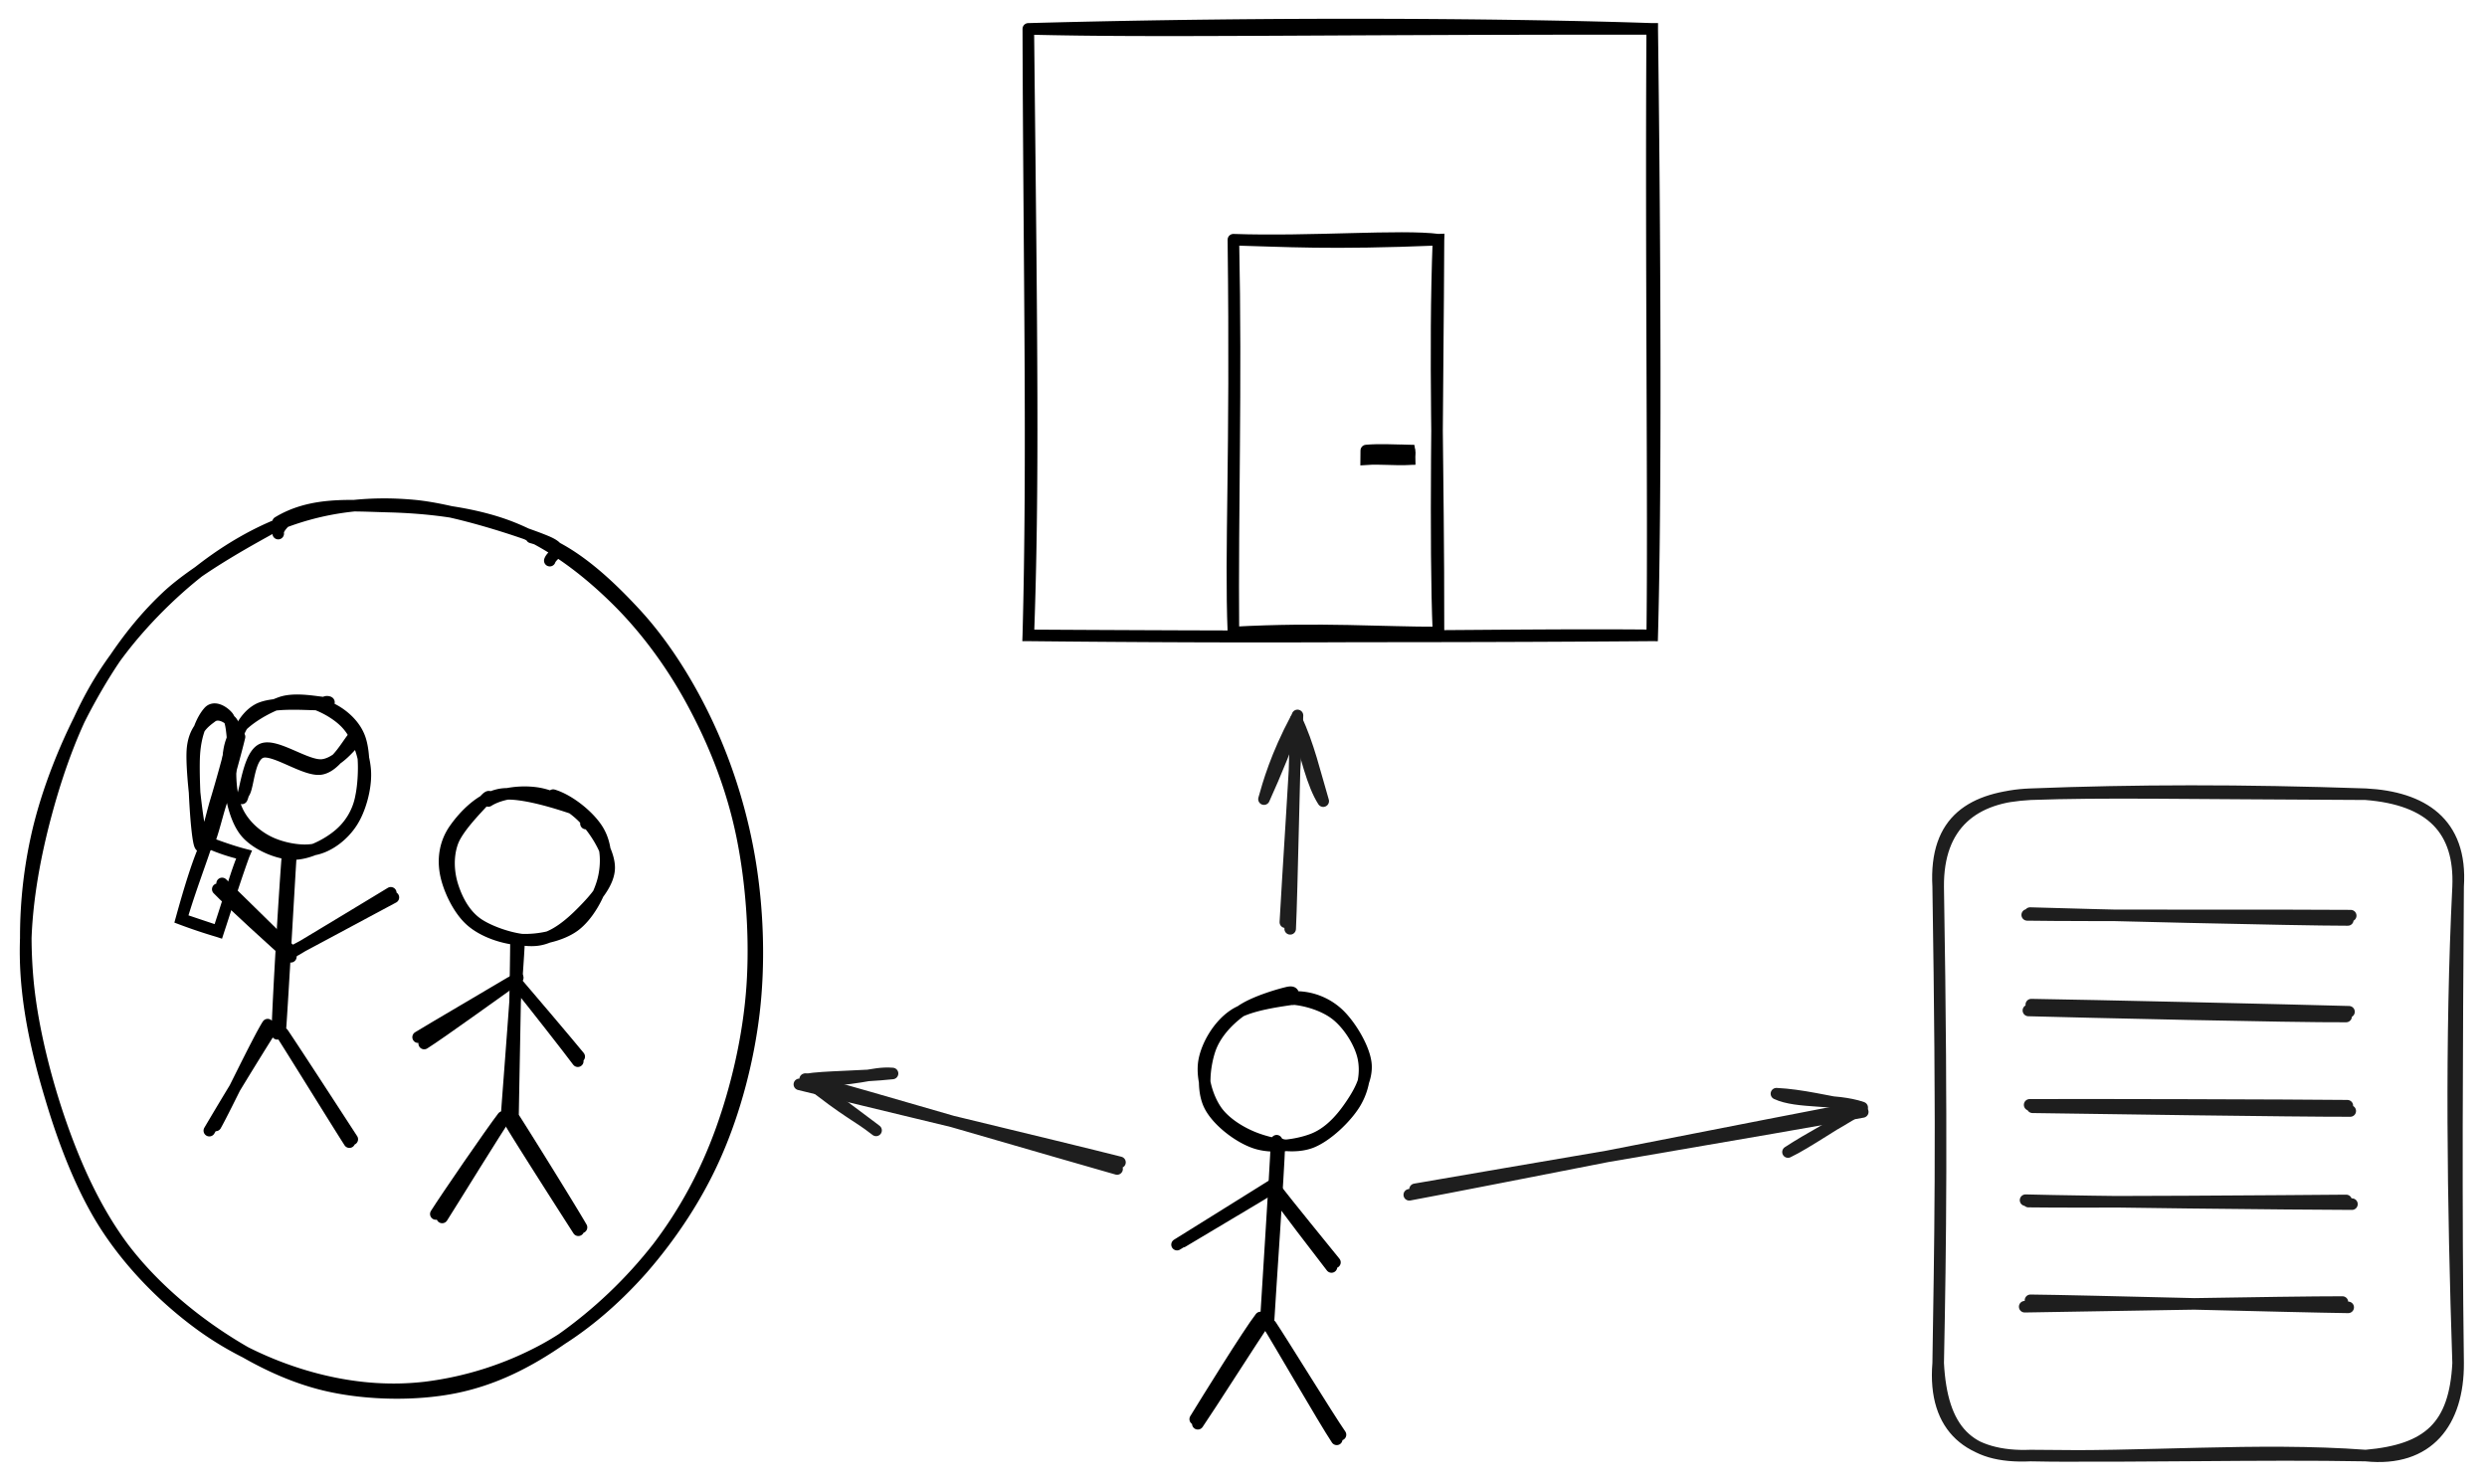
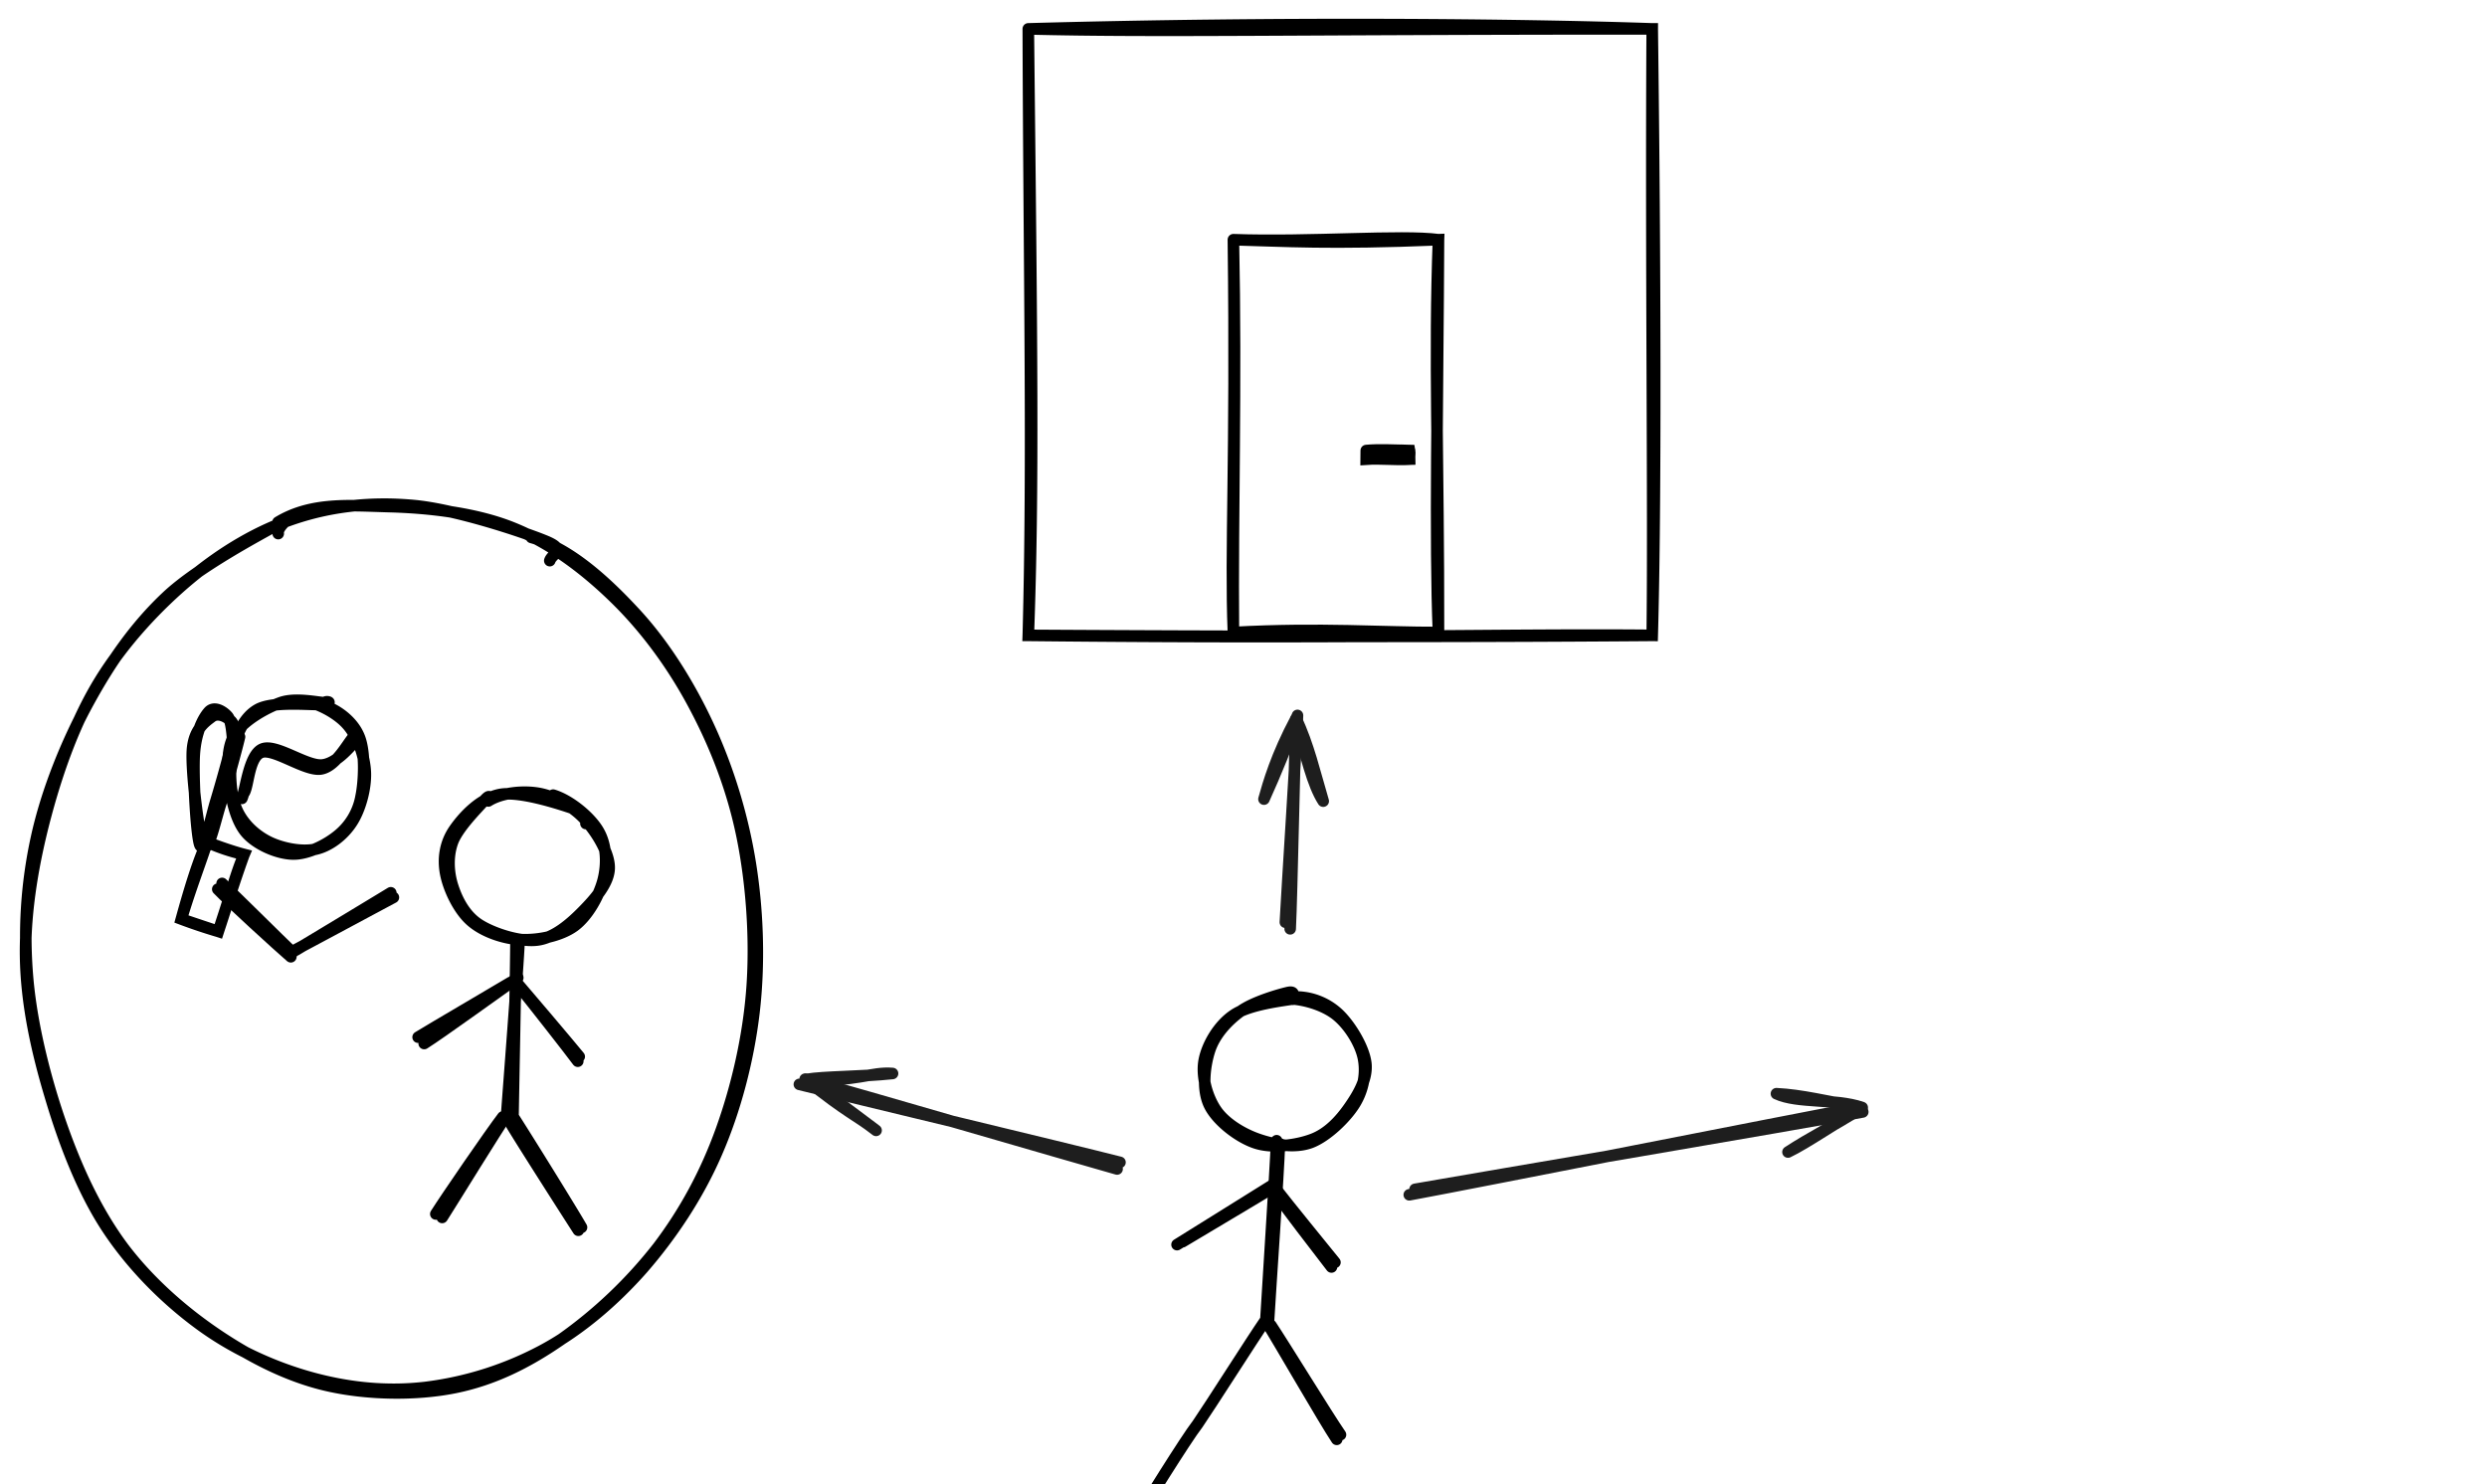
<svg xmlns="http://www.w3.org/2000/svg" viewBox="0 0 861 514">
  <path fill="none" stroke="#000" stroke-linecap="round" stroke-width="4" d="M444.5 345.83c5.61-.27 13 1.79 17.6 5.17 4.57 3.37 8.7 9.87 9.85 15.1s.09 11.2-2.94 16.1-9.68 11.3-15.2 13.4c-5.57 2.05-12.7.79-18.1-1.08-5.46-1.86-11.6-5.55-14.7-10.1s-5.14-11.7-4.12-17.2c1.03-5.5 5.02-12.3 10.3-15.8 5.24-3.58 16.6-4.92 21.2-5.62 4.56-.71 6.04 1.12 6.16 1.39m-6.84-1.97a21.64 21.64 0 0 1 15.4 5.6c4.19 3.81 9.07 11.8 9.73 17.3.65 5.44-2.73 11-5.81 15.4-3.07 4.4-7.27 8.98-12.7 11-5.39 2.04-13.8 3.2-19.7 1.23-5.93-1.97-13.3-7.72-15.9-13-2.65-5.34-1.75-13.5.02-19s6.1-10.2 10.6-13.5 13.4-5.85 16.4-6.55c3.03-.71 1.63 1.38 1.79 2.31" />
-   <path fill="none" stroke="#000" stroke-linecap="round" stroke-width="4" d="M442.94 395.98c-.34 10.4-3.18 51.1-3.79 61.6m2.82-62.6c-.43 10.6-3.25 53.5-3.84 63.9M439.98 458.88c4.12 6.14 19.8 31.7 24.1 37.9m-25.6-39c3.97 6.27 19.9 34 24.3 40.6M437.88 457.49c-4.04 5.84-19.2 29.7-23.2 35.5m21.7-36.8c-4.28 5.52-18.8 29-22.6 35.2" />
+   <path fill="none" stroke="#000" stroke-linecap="round" stroke-width="4" d="M442.94 395.98c-.34 10.4-3.18 51.1-3.79 61.6m2.82-62.6c-.43 10.6-3.25 53.5-3.84 63.9M439.98 458.88c4.12 6.14 19.8 31.7 24.1 37.9m-25.6-39c3.97 6.27 19.9 34 24.3 40.6M437.88 457.49c-4.04 5.84-19.2 29.7-23.2 35.5c-4.28 5.52-18.8 29-22.6 35.2" />
  <path fill="none" stroke="#000" stroke-linecap="round" stroke-width="4" d="M407.49 430.96c5.59-3.53 28.5-17.7 34-21.2m-32.1 20.2c5.52-3.35 26.6-15.8 31.6-18.9M441.96 412c3.38 4.43 16.8 20.9 20.2 25.1m-21.7-25.6c3.19 4.7 17 22.7 20.5 27.2M427 83c26.8.93 58.2-1.69 71 0m-71 0c17.8.45 32.9 1.57 71 0-1.54 40.6.07 76.4 0 136m0-136c-.21 52.2-1.32 105 0 136-19.2.07-40.6-1.65-71 0m71 0c-15.4.49-29.1.54-71 0-1.12-29.2.95-58.8 0-136m0 136c-.34-43.1 1.06-84.3 0-136" />
  <path fill="none" stroke="#000" stroke-linecap="round" stroke-width="4" d="M473 156c4.1.75 6.62-.41 15 0m-15 0c4.41-.4 9.29-.12 15 0 .16.83-.06 1.72 0 3m0-3c-.02.66-.04 1.37 0 3-5.43.19-11.7-.62-15 0m15 0c-5.02.29-10.1-.34-15 0 .02-.84 0-1.82 0-3m0 3c-.06-.81.03-1.81 0-3" />
  <path fill="none" stroke="#000" stroke-linecap="round" stroke-width="4" d="M356 10c87.2-2.4 170-1.57 216 0m-216 0c45.7 1.12 92.8-.03 216 0-.49 82.7.57 166 0 210m0-210c1.04 81.1 1.27 164 0 210-49.7-.5-102 1.21-216 0m216 0c-73.3.56-149 .4-216 0 1.88-50.7 1.17-101 0-210m0 210c1.64-61.7.26-124 0-210M104.5 242.68c4.93.38 12.1 4.09 15.7 8.19 3.66 4.11 5.99 10.8 6.27 16.4.27 5.64-1.76 13-4.62 17.4-2.87 4.47-7.68 8.27-12.6 9.37s-12.1-.37-16.7-2.79c-4.61-2.41-8.93-6.51-10.9-11.7-2.01-5.17-2.38-13.7-1.11-19.4s3.86-11.8 8.71-14.5 16.2-1.72 20.4-1.72c4.19 0 4.87 1.44 4.77 1.72m-2.15-1.29c4.69 1.57 10 5.51 12.1 10.8 2.12 5.28 1.78 15.2.58 20.9a22.36 22.36 0 0 1-7.81 13.1c-3.93 3.27-10.5 6.67-15.8 6.55-5.3-.12-12.4-3.2-16-7.26s-5.23-11.4-5.89-17.1c-.66-5.72-1.05-12.6 1.93-17.2 2.97-4.69 10.7-9.07 15.9-10.9 5.24-1.79 13 .08 15.5.09 2.54.02-.05-.78-.3-.02" />
-   <path fill="none" stroke="#000" stroke-linecap="round" stroke-width="4" d="M100.75 295.26c-.66 10.2-2.93 50.9-3.69 61.2m2.63-62.1c-.93 10.4-3.5 53.5-3.7 63.6M97.96 357.77c4.04 5.95 19.9 30.4 24 36.7m-25.3-37.8c3.88 5.99 20 32.1 24.3 38.8M94.17 355.89a1465.2 1465.2 0 0 0-21.7 35.6m20.2-36.7c-3.5 5.5-14.7 29.1-18 34.9" />
  <path fill="none" stroke="#000" stroke-linecap="round" stroke-width="4" d="M76.89 305.89c4.01 3.84 20.3 20 24.4 23.9m-25.9-21.9c3.89 4.07 21 19.7 25.3 23.4" />
  <path fill="none" stroke="#000" stroke-linecap="round" stroke-width="4" d="M100.89 329.64c5.74-3.04 29.5-15.8 35.3-18.9m-33.7 18.2c5.6-3.34 27.4-16.5 32.8-19.8M123.64 256.05c-1.9 1.67-6.64 8.28-12.1 8.83s-16-7.46-20.7-5.53-5.79 14.4-7.11 17.1m38.8-21.4c-1.96 1.93-6.1 10.3-11.4 11.2-5.32.9-16.1-7.15-20.5-5.79-4.43 1.36-4.53 11.2-6.03 13.9M82.05 256.95c-.15-1.16-.6-5.82-2.06-7.27s-4.48-3.15-6.71-1.45c-2.23 1.71-6.23 4.28-6.68 11.7-.46 7.4 2.27 29.8 3.94 32.7 1.67 2.94 4.01-8.79 6.08-15 2.06-6.26 5.45-18.8 6.3-22.5m-2.3 1.32c-.24-1.55-.4-6.72-1.79-8.38-1.4-1.66-4.65-3.77-6.57-1.59-1.93 2.18-4.49 6.99-4.99 14.7s.72 28.8 1.98 31.5c1.26 2.64 3.74-9.71 5.6-15.7a497.8 497.8 0 0 0 5.54-20" />
  <path fill="none" stroke="#000" stroke-linecap="round" stroke-width="4" d="M71.7 291.58a63.44 63.44 0 0 0 12.8 4.28m-12.8-4.28c4.4 1.73 9.59 3.46 12.8 4.28-2.79 6.52-4.02 11.84-8.92 26.65m8.91-26.65c-2.5 6.87-4.7 13.72-8.91 26.65-3.2-1.05-7.81-2.6-12.8-4.28m12.8 4.28a187.35 187.35 0 0 1-12.8-4.28c2.8-10.14 5.94-20.58 8.91-26.65m-8.91 26.65c3.05-10.37 7.22-21.1 8.91-26.65M191.5 275.32c5.64 1.69 12.7 7.39 15.6 12.3 2.9 4.86 3.13 11.4 1.76 16.9-1.38 5.51-5.28 12.6-10 16.1-4.74 3.47-12.5 5.03-18.5 4.72-5.98-.31-13.1-2.72-17.4-6.58-4.36-3.87-7.8-11.3-8.72-16.6-.93-5.29 0-10.6 3.18-15.1 3.18-4.53 9.01-10.8 15.9-12 6.88-1.17 20.5 3.31 25.4 4.99 4.92 1.69 4.37 4.87 4.13 5.11m-33.8-7.82c4.6-2.91 12.2-3.62 17.7-2.58s11.6 4.51 15.6 8.82 8.65 11.7 8.55 17-5.03 10.8-9.17 15-9.72 9.14-15.7 9.91-15.2-2.2-20.1-5.3-7.66-8.52-9.2-13.3c-1.54-4.77-1.83-10.4-.06-15.3 1.78-4.92 8.48-11.6 10.7-14.1 2.21-2.55 1.95-1.42 2.59-1.11M179.71 325.92c-.46 10.2-3.64 50.8-4.36 60.9m3.28-61.5c-.02 10.3-.91 52.5-1.05 62.9M177.92 387.08c3.9 6.05 19.6 31.3 23.4 37.9m-24.4-35.8c3.64 6.11 19.5 30.9 23.3 36.8" />
  <path fill="none" stroke="#000" stroke-linecap="round" stroke-width="4" d="M174.08 386.75c-4.14 5.4-19.6 27.9-23.2 33.6m24.9-34.8c-3.82 5.47-18.8 29.9-22.7 36M144.75 359.13c5.15-3.16 26.6-15.7 32.1-19m-30 21.2c5.46-3.4 27.4-19.3 32.4-22.8M178.13 339.35c3.75 4.35 18.9 22.2 22.4 26.5m-20.7-24.2c3.75 4.58 17.1 21.6 20.2 25.8" />
  <path fill="none" stroke="#000" stroke-linecap="round" stroke-width="4" d="M184 186.1c12.9 3.59 25.3 14.8 35.5 25.8 10.3 11 19.3 25.4 26 40 6.72 14.6 11.7 31 14.3 47.4s3.18 34.5 1.22 51.2c-1.96 16.7-6.57 34.1-13 48.8-6.41 14.8-15.6 28.5-25.5 39.9-9.96 11.3-21.7 21.3-34.2 28.1a116.26 116.26 0 0 1-40.9 13.1c-13.5 1.6-27 .2-40.1-3.47s-26.8-9.93-38.5-18.6c-11.7-8.63-23.2-20.1-31.8-33.2s-15-30-19.6-45.6c-4.71-15.7-8.33-32.1-8.56-48.4-.23-16.3 2.88-33.7 7.18-49.6 4.29-15.9 10.3-32.4 18.6-45.9s20-26 31.3-35.4c11.3-9.38 23.7-16.7 36.6-20.9 12.9-4.19 26.3-5.6 40.7-4.28 14.4 1.31 37.6 9 45.4 12.2 7.86 3.17 2.55 4.33 1.7 6.87m-94.1-13.3c11.6-7.02 24.7-5.77 38.4-5.41s30.3 2.17 43.4 7.58c13.2 5.41 25.2 14.6 35.6 24.9s19.7 23.1 26.9 36.8c7.22 13.6 13.1 28.7 16.4 44.9 3.3 16.2 4.66 35.3 3.45 52.3s-5.29 34.5-10.7 49.5-12.7 28.4-21.9 40.5a158.6 158.6 0 0 1-33.5 31.9c-11.7 8.1-23.5 14-37 16.7-13.4 2.66-30 2.4-43.7-.68-13.7-3.08-26.8-9.82-38.6-17.8-11.8-7.99-23.4-18.2-32.4-30.1-8.91-12-15.6-26.1-21.1-41.6s-10.4-34.5-11.9-51.2c-1.48-16.7-.46-33 3.04-49 3.49-16 10.4-33.1 18-47s16.2-26.3 27.2-36.6 32.3-21.5 38.7-25.1-.78.58-.21 3.35" />
-   <path fill="none" stroke="#1e1e1e" stroke-linecap="round" stroke-width="4" d="M703 275c36-1.41 73.1-1.47 116 0m-116 0c25.6-.91 50.3-.27 116 0 19.4 1 33.5 9.67 32 32m-32-32c22.8 1.79 32.8 12.5 32 32-2.62 52.4-1.83 110 0 165m0-165c-.37 54.9-.71 111 0 165-1.11 21.7-10.1 30.1-32 32m32-32c.12 20.3-10.2 34.3-32 32-37.4-2.77-77.2.87-116 0m116 0c-37.4-.66-75.3.49-116 0-20.6.86-33.9-9.16-32-32m32 32c-21.7 1.05-30.8-9-32-32 .83-41.5 1.34-80.3 0-165m0 165c.56-38.6 1.51-74.5 0-165-1.31-23.3 12-30.9 32-32m-32 32c-.18-21.5 12.3-31.3 32-32M701.82 316.79c18.4.31 93.7.06 112 .26m-111-.89c18.2.58 91.9 2.38 110 2.38M703.23 347.86c18.4.26 91.4 1.94 110 2.47m-111-.45c18.3.5 91.5 2.21 110 2.09M703.66 383.4c18.5.27 91.5 1.34 110 1.29m-111-2.13c18.4-.09 91.6.09 110 .3M702.25 416.06c18.4.29 91.1-.23 110-.4m-111-.09c18.8.54 94.6 1.34 113 1.37M702.95 450.24c18.2.17 91.5 2.21 110 2.44m-112-.22c18-.25 91.6-1.66 110-1.62" />
  <g fill="none" stroke="#1e1e1e" stroke-linecap="round" stroke-width="4">
    <path d="M387.74 402.47c-18.2-4.65-92.8-22.5-111-27m110 29.3c-17.8-5.04-89.6-26-108-31.1" />
    <path d="M309 371.7c-7.55-.62-12.2 2.94-29.9 2.07m29.9-2.07c-11.2 1.19-23.8 1-29.9 2.07M303.3 391.4c-6.36-5.05-9.76-5.88-24.3-17.6m24.3 17.6c-8.76-6.59-19.2-14.5-24.3-17.6" />
  </g>
  <g fill="none" stroke="#1e1e1e" stroke-linecap="round" stroke-width="4">
    <path d="M444.99 319.32c.63-12.2 3.77-59.9 4.2-71.6m-2.53 73.9c.6-12.1 1.48-60.2 2.06-72.7" />
    <path d="M458.1 277.4c-3.65-5.69-6.01-15.5-9.38-28.5m9.38 28.5c-2.75-9.24-5.2-19.9-9.38-28.5M437.59 276.7c1.48-5.35 4.23-15 11.1-27.9m-11.1 27.9c4.04-8.92 8.39-19.4 11.1-27.9" />
  </g>
  <g fill="none" stroke="#1e1e1e" stroke-linecap="round" stroke-width="4">
    <path d="M489.89 411.81c25.8-4.52 130-22.1 155-26.8m-157 28.7c25.7-4.76 130-25.5 156-30.3" />
    <path d="M619 398.9c6.15-2.9 17.9-11 25.7-15.4M619 398.9c7.83-5.14 15-8.51 25.7-15.4M615 378.7c7.23 3.39 20.2 1.6 29.6 4.75M615 378.7c8.76.42 17 2.6 29.6 4.75" />
  </g>
</svg>